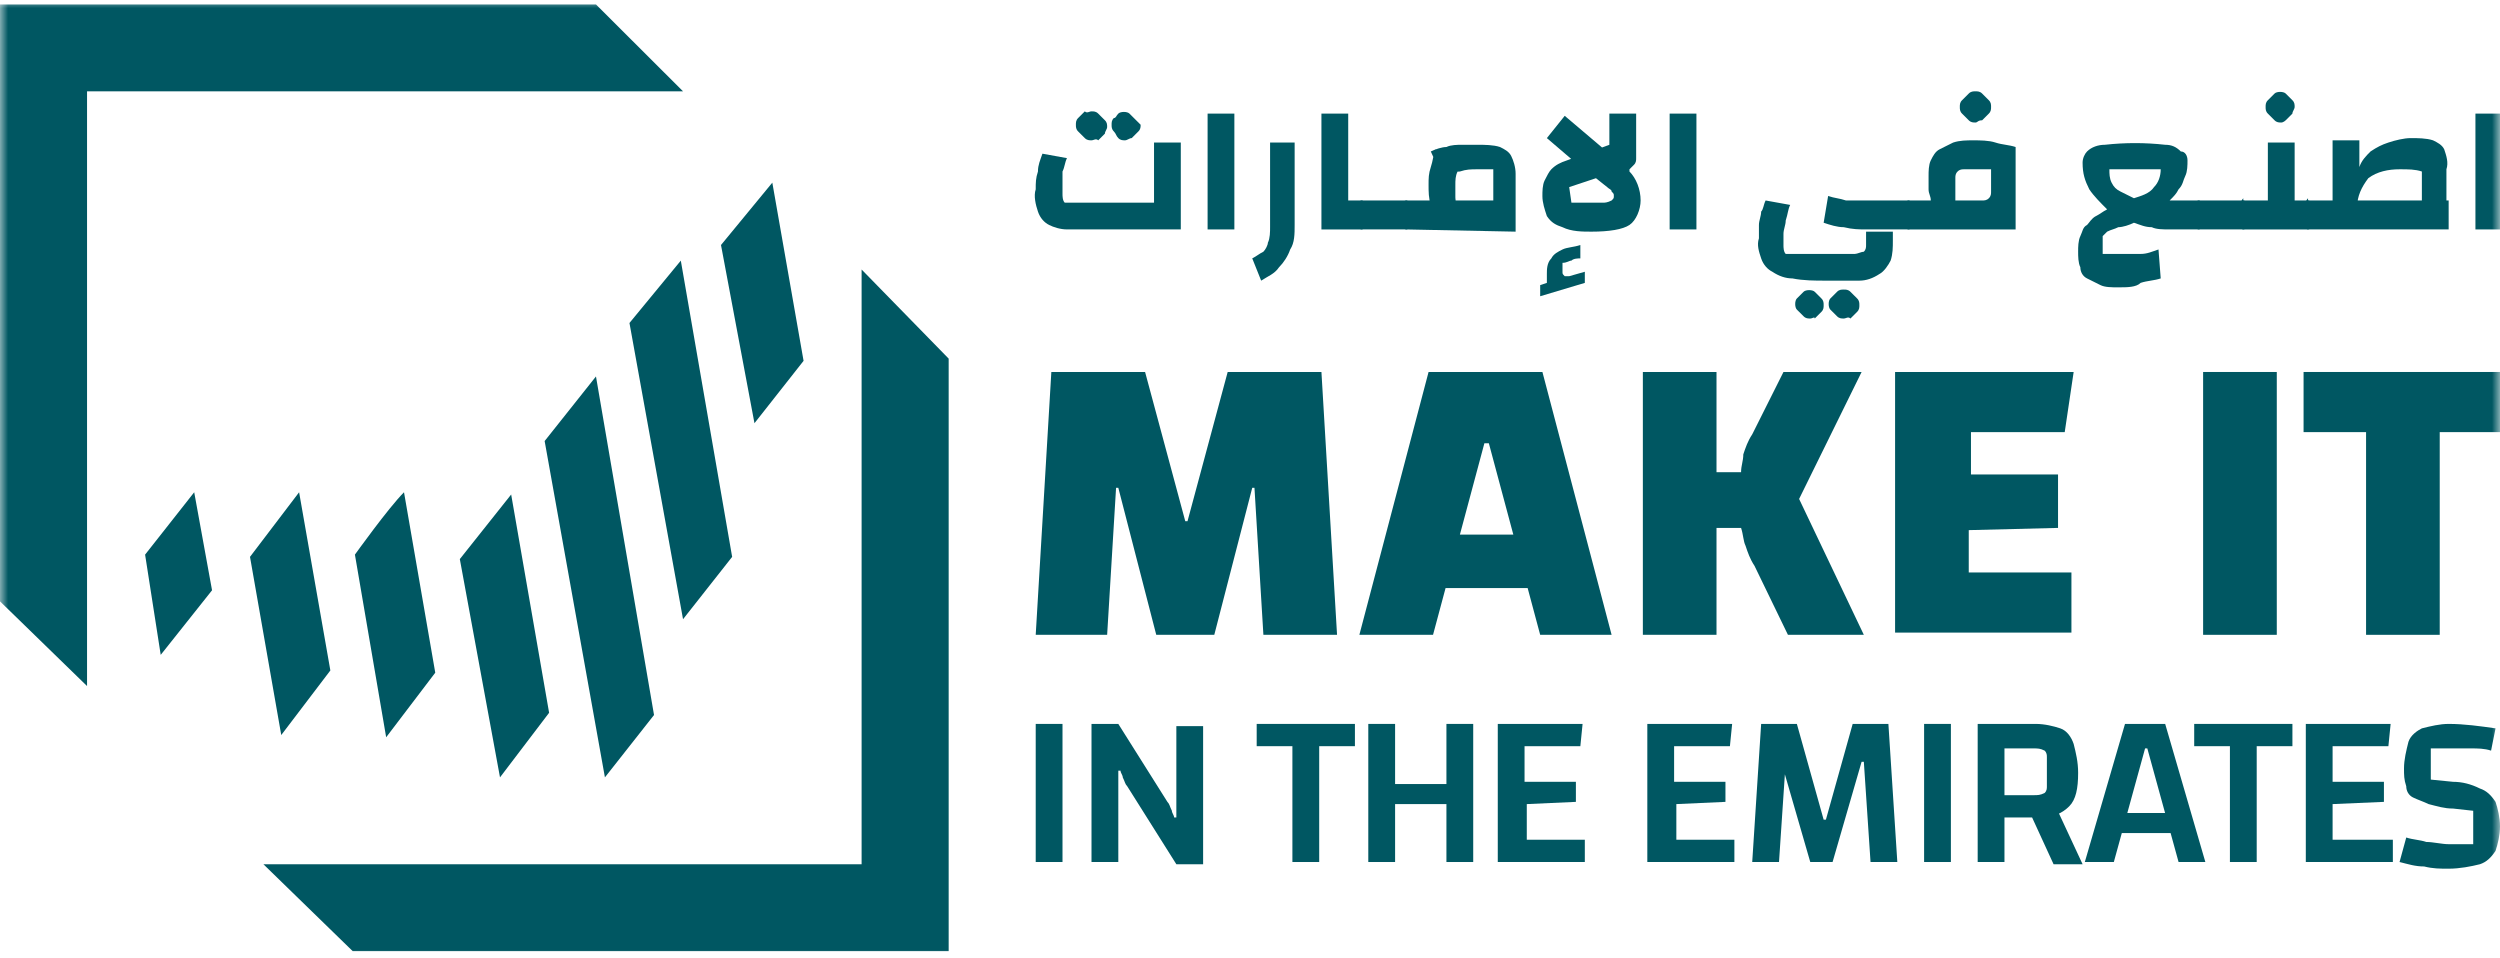
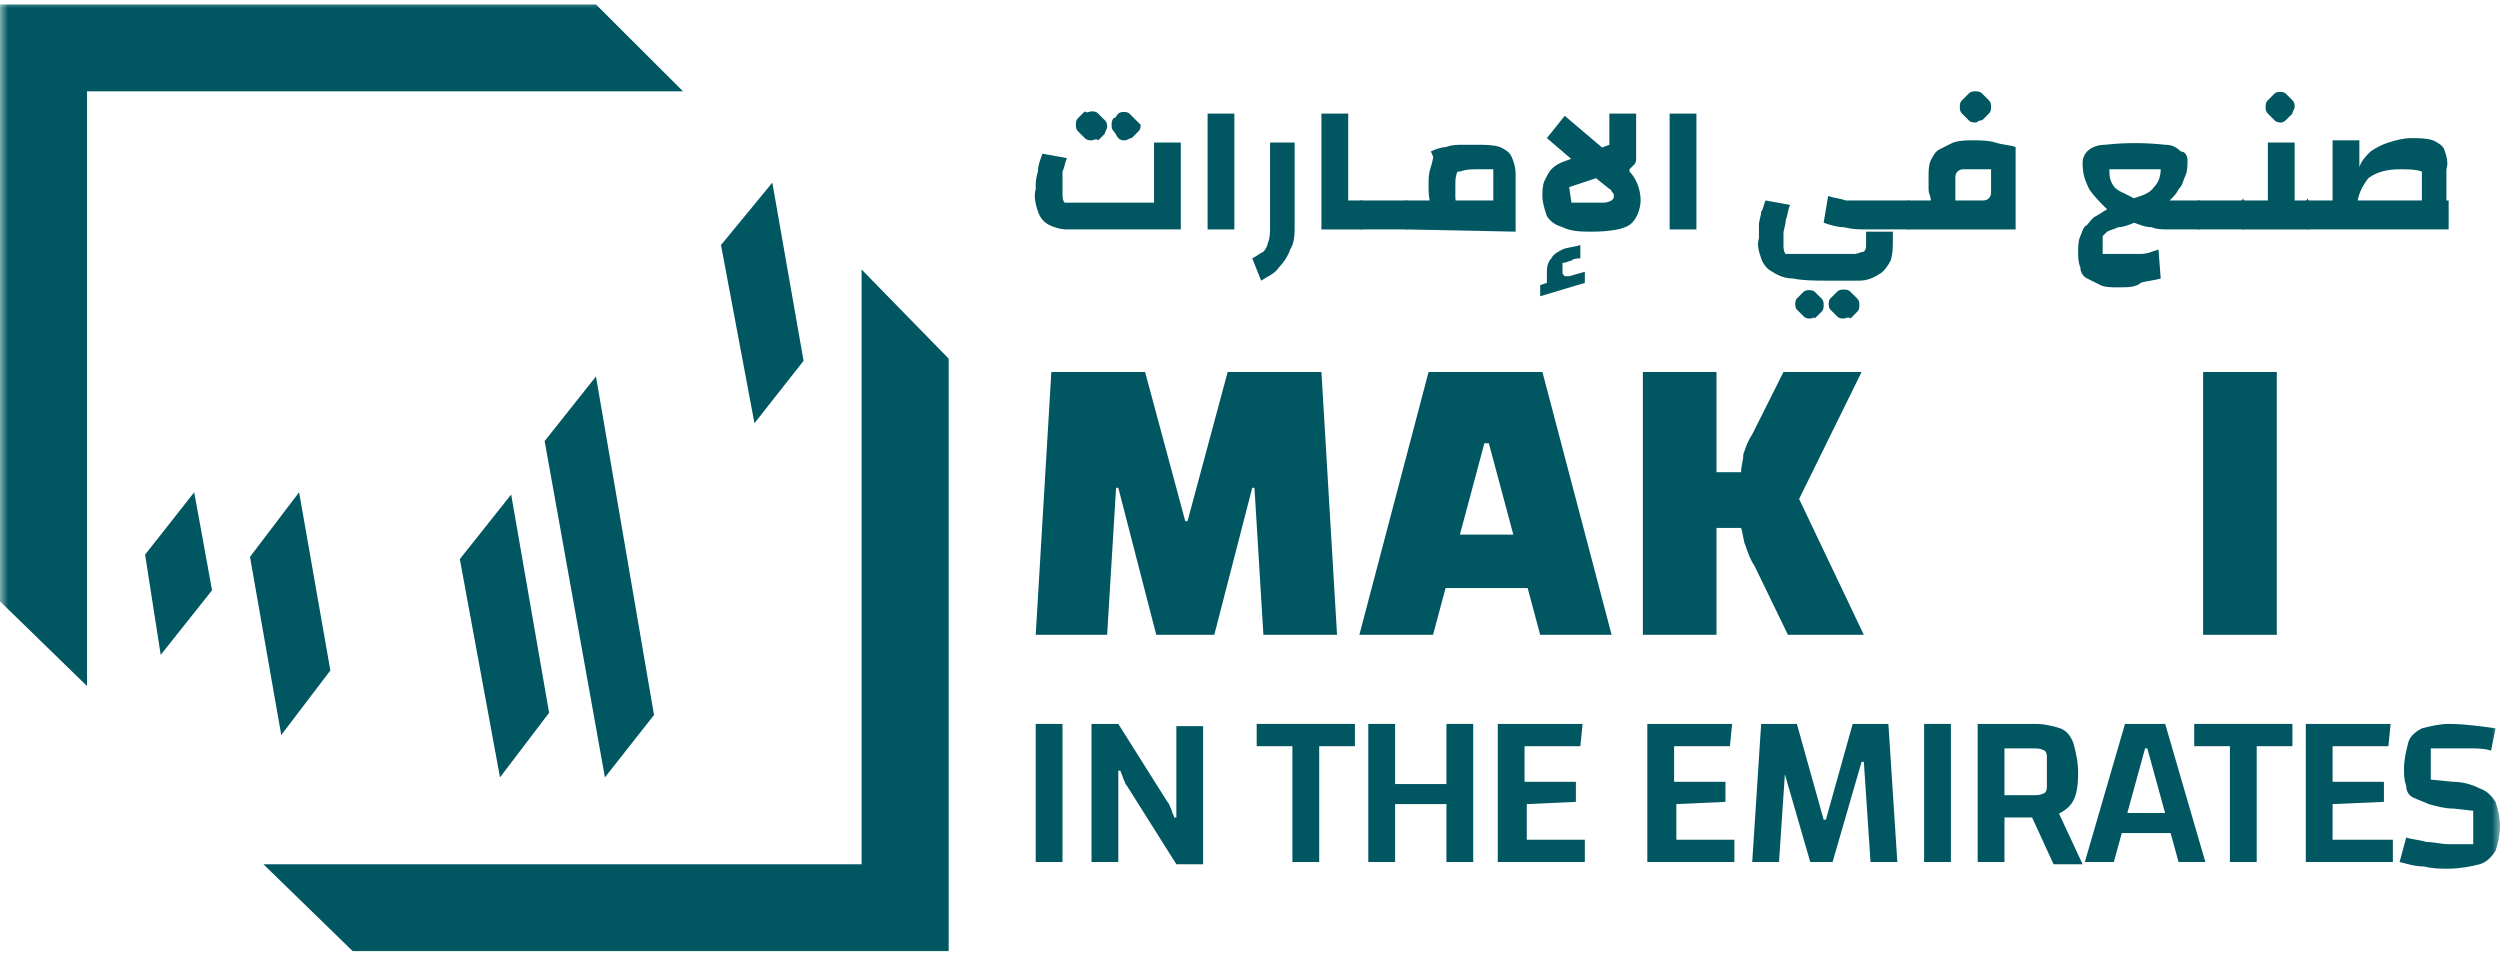
<svg xmlns="http://www.w3.org/2000/svg" width="154" height="59" viewBox="0 0 154 59" fill="none">
  <g clip-path="url(#clip0_1_2)">
    <mask id="mask0_1_2" style="mask-type:luminance" maskUnits="userSpaceOnUse" x="0" y="0" width="154" height="59">
      <path d="M154 0H0V59H154V0Z" fill="white" />
    </mask>
    <g mask="url(#mask0_1_2)">
      <path d="M65.725 14.132C65.312 14.132 64.9 13.995 64.625 13.858C64.35 13.721 64.075 13.446 63.938 13.035C63.8 12.623 63.663 12.074 63.8 11.663C63.8 11.251 63.8 10.977 63.938 10.565C63.938 10.153 64.075 9.879 64.213 9.467L65.725 9.742C65.588 10.016 65.588 10.291 65.45 10.565C65.45 10.839 65.45 11.114 65.45 11.251C65.45 11.525 65.45 11.663 65.45 11.937C65.45 12.074 65.45 12.349 65.588 12.486H71.088V8.781H72.737V14.132H65.725ZM67.237 8.644C67.1 8.644 66.963 8.644 66.825 8.507C66.688 8.37 66.55 8.232 66.412 8.095C66.275 7.958 66.275 7.821 66.275 7.684C66.275 7.546 66.275 7.409 66.412 7.272C66.55 7.135 66.688 6.998 66.825 6.86C66.963 6.998 67.1 6.86 67.237 6.86C67.375 6.86 67.513 6.86 67.65 6.998C67.787 7.135 67.925 7.272 68.062 7.409C68.2 7.546 68.2 7.684 68.2 7.821C68.2 7.958 68.062 8.095 68.062 8.232C67.925 8.37 67.787 8.507 67.65 8.644C67.513 8.507 67.375 8.644 67.237 8.644ZM69.3 8.644C69.162 8.644 69.025 8.644 68.888 8.507C68.75 8.37 68.75 8.232 68.612 8.095C68.475 7.958 68.475 7.821 68.475 7.684C68.475 7.546 68.475 7.409 68.612 7.272C68.75 7.272 68.75 7.135 68.888 6.998C69.025 6.86 69.438 6.86 69.575 6.998C69.713 7.135 69.85 7.272 69.987 7.409C70.125 7.546 70.125 7.546 70.263 7.684C70.263 7.821 70.263 7.958 70.125 8.095C69.987 8.232 69.85 8.37 69.713 8.507C69.575 8.507 69.438 8.644 69.3 8.644Z" fill="#005762" />
      <path d="M74.388 14.133V6.998H76.037V14.133H74.388Z" fill="#005762" />
      <path d="M77.688 17.288L77.138 15.916C77.412 15.779 77.55 15.642 77.825 15.505C77.963 15.367 78.1 15.093 78.1 14.956C78.237 14.681 78.237 14.27 78.237 13.995V8.781H79.75V13.858C79.75 14.407 79.75 14.956 79.475 15.367C79.338 15.779 79.062 16.191 78.787 16.465C78.513 16.877 78.1 17.014 77.688 17.288Z" fill="#005762" />
      <path d="M81.4 14.133V6.998H83.05V12.349H83.875V14.133H81.4ZM83.875 14.133V12.349C84.013 12.349 84.013 12.486 84.013 12.624C84.15 13.035 84.15 13.447 84.013 13.996C84.013 13.996 84.013 14.133 83.875 14.133Z" fill="#005762" />
      <path d="M83.875 14.132C83.737 14.132 83.737 13.995 83.737 13.858C83.737 13.584 83.737 13.446 83.737 13.172C83.737 12.898 83.737 12.76 83.737 12.486C83.737 12.349 83.875 12.349 83.875 12.349V14.132ZM83.875 14.132V12.349H86.625V14.132H83.875ZM86.625 14.132V12.349C86.763 12.349 86.763 12.486 86.763 12.623C86.763 12.898 86.763 13.035 86.763 13.309C86.763 13.584 86.763 13.721 86.763 13.995C86.763 13.995 86.763 14.132 86.625 14.132Z" fill="#005762" />
      <path d="M86.625 14.133C86.487 14.133 86.487 13.996 86.487 13.858C86.35 13.447 86.35 13.035 86.487 12.486C86.487 12.349 86.625 12.349 86.625 12.349V14.133ZM86.625 14.133V12.349H91.987V10.428C91.85 10.428 91.713 10.428 91.575 10.428C91.438 10.428 91.3 10.428 91.025 10.428C90.612 10.428 90.338 10.428 89.925 10.566C89.513 10.566 89.237 10.703 88.825 10.84L88.138 9.331C88.412 9.193 88.825 9.056 89.1 9.056C89.375 8.919 89.787 8.919 90.062 8.919C90.338 8.919 90.75 8.919 91.025 8.919C91.438 8.919 91.987 8.919 92.4 9.056C92.675 9.193 92.95 9.331 93.088 9.605C93.225 9.879 93.362 10.291 93.362 10.703V14.27L86.625 14.133ZM88.55 13.584C88.275 13.31 88.138 13.035 88.138 12.624C88 12.212 88 11.8 88 11.389C88 10.977 88 10.703 88.138 10.291C88.275 9.879 88.275 9.605 88.412 9.193L90.062 9.605C89.925 10.017 89.787 10.291 89.787 10.566C89.65 10.84 89.65 11.114 89.65 11.389C89.65 11.663 89.65 11.938 89.65 12.075C89.65 12.212 89.65 12.486 89.787 12.624C89.787 12.761 89.925 12.898 90.062 13.035L88.55 13.584Z" fill="#005762" />
      <path d="M94.875 18.249V17.563L95.287 17.426C95.287 17.289 95.287 17.289 95.287 17.151C95.287 17.014 95.287 16.877 95.287 16.877C95.287 16.603 95.287 16.191 95.562 15.917C95.7 15.642 95.975 15.505 96.25 15.368C96.525 15.231 96.937 15.231 97.35 15.093V15.917C97.212 15.917 96.937 15.917 96.8 16.054C96.662 16.054 96.525 16.191 96.25 16.191V16.74C96.25 16.877 96.25 16.877 96.387 17.014C96.525 17.014 96.662 17.014 96.662 17.014L97.625 16.74V17.426L94.875 18.249ZM98.037 14.27C97.487 14.27 96.8 14.27 96.25 13.996C95.837 13.858 95.562 13.721 95.287 13.31C95.15 12.898 95.012 12.486 95.012 12.075C95.012 11.8 95.012 11.389 95.15 11.114C95.287 10.84 95.425 10.566 95.562 10.428C95.837 10.154 96.112 10.017 96.525 9.879L99.137 8.919V6.998H100.787V8.919C100.787 9.331 100.787 9.468 100.787 9.742C100.787 9.879 100.787 10.017 100.65 10.154C100.512 10.291 100.512 10.291 100.375 10.428V10.566C100.787 10.977 101.062 11.663 101.062 12.349C101.062 12.898 100.787 13.584 100.375 13.858C99.962 14.133 99.137 14.27 98.037 14.27ZM97.212 10.154L95.287 8.507L96.387 7.135L99.137 9.468L97.212 10.154ZM96.8 12.486H98.725C98.862 12.486 99 12.486 99.275 12.349C99.412 12.212 99.412 12.212 99.412 12.075C99.412 11.938 99.412 11.938 99.275 11.8C99.275 11.663 99.137 11.663 99 11.526L98.312 10.977L96.662 11.526L96.8 12.486Z" fill="#005762" />
      <path d="M102.85 14.133V6.998H104.5V14.133H102.85Z" fill="#005762" />
      <path d="M112.475 17.288C111.787 17.288 111.1 17.288 110.412 17.151C110 17.151 109.587 17.014 109.175 16.739C108.9 16.602 108.625 16.328 108.487 15.916C108.35 15.505 108.212 15.093 108.35 14.681C108.35 14.407 108.35 14.132 108.35 13.858C108.35 13.584 108.487 13.309 108.487 13.035C108.625 12.898 108.625 12.623 108.762 12.349L110.275 12.623C110.137 12.898 110.137 13.172 110 13.584C110 13.858 109.862 14.132 109.862 14.407C109.862 14.681 109.862 14.818 109.862 15.093C109.862 15.23 109.862 15.505 110 15.642H113.162C113.575 15.642 113.85 15.642 114.262 15.642C114.4 15.642 114.675 15.505 114.812 15.505C114.95 15.367 114.95 15.23 114.95 15.093V14.27H116.6V14.818C116.6 15.23 116.6 15.642 116.462 16.053C116.325 16.328 116.05 16.739 115.775 16.877C115.362 17.151 114.95 17.288 114.537 17.288C113.85 17.288 113.162 17.288 112.475 17.288ZM111.512 19.621C111.375 19.621 111.237 19.621 111.1 19.483C110.962 19.346 110.825 19.209 110.687 19.072C110.55 18.935 110.55 18.523 110.687 18.386C110.825 18.249 110.962 18.111 111.1 17.974C111.237 17.837 111.65 17.837 111.787 17.974C111.925 18.111 112.062 18.249 112.2 18.386C112.337 18.523 112.337 18.66 112.337 18.797C112.337 18.935 112.337 19.072 112.2 19.209C112.062 19.346 111.925 19.483 111.787 19.621C111.787 19.483 111.65 19.621 111.512 19.621ZM114.95 14.132C114.537 14.132 114.125 14.132 113.575 13.995C113.162 13.995 112.75 13.858 112.337 13.721L112.612 12.074C113.025 12.211 113.3 12.211 113.712 12.349C113.987 12.349 114.262 12.349 114.537 12.349H117.562V14.132H114.95ZM113.575 19.621C113.437 19.621 113.3 19.621 113.162 19.483C113.025 19.346 112.887 19.209 112.75 19.072C112.612 18.935 112.612 18.523 112.75 18.386C112.887 18.249 113.025 18.111 113.162 17.974C113.3 17.837 113.437 17.837 113.575 17.837C113.712 17.837 113.85 17.837 113.987 17.974C114.125 18.111 114.262 18.249 114.4 18.386C114.537 18.523 114.537 18.66 114.537 18.797C114.537 18.935 114.537 19.072 114.4 19.209C114.262 19.346 114.125 19.483 113.987 19.621C113.85 19.483 113.712 19.621 113.575 19.621ZM117.562 14.132V12.349C117.7 12.349 117.7 12.486 117.7 12.623C117.837 13.035 117.837 13.446 117.7 13.995C117.7 13.995 117.7 14.132 117.562 14.132Z" fill="#005762" />
      <path d="M117.562 14.133C117.425 14.133 117.425 13.996 117.425 13.858C117.425 13.584 117.425 13.447 117.425 13.172C117.425 12.898 117.425 12.761 117.425 12.486C117.425 12.349 117.562 12.349 117.562 12.349V14.133ZM117.562 14.133V12.349H118.937C118.937 12.075 118.8 11.938 118.8 11.663C118.8 11.389 118.8 11.114 118.8 10.84C118.8 10.566 118.8 10.154 118.937 9.879C119.075 9.605 119.212 9.331 119.487 9.193C119.762 9.056 120.037 8.919 120.312 8.782C120.725 8.645 121.137 8.645 121.55 8.645C121.962 8.645 122.512 8.645 122.925 8.782C123.337 8.919 123.75 8.919 124.162 9.056V14.133H117.562ZM120.45 12.349H122.1C122.237 12.349 122.375 12.349 122.512 12.212C122.65 12.075 122.65 11.938 122.65 11.8V10.428H121C120.862 10.428 120.725 10.428 120.587 10.566C120.45 10.703 120.45 10.84 120.45 10.977V12.349ZM121.687 7.547C121.55 7.547 121.412 7.547 121.275 7.41C121.137 7.272 121 7.135 120.862 6.998C120.725 6.861 120.725 6.724 120.725 6.586C120.725 6.449 120.725 6.312 120.862 6.175C121 6.038 121.137 5.9 121.275 5.763C121.412 5.626 121.55 5.626 121.687 5.626C121.825 5.626 121.962 5.626 122.1 5.763C122.237 5.9 122.375 6.038 122.512 6.175C122.65 6.312 122.65 6.449 122.65 6.586C122.65 6.724 122.65 6.861 122.512 6.998C122.375 7.135 122.237 7.272 122.1 7.41C121.825 7.41 121.825 7.547 121.687 7.547Z" fill="#005762" />
      <path d="M130.488 17.7C130.075 17.7 129.663 17.7 129.388 17.562C129.113 17.425 128.838 17.288 128.563 17.151C128.288 17.014 128.15 16.739 128.15 16.465C128.013 16.19 128.013 15.779 128.013 15.504C128.013 15.23 128.013 14.818 128.15 14.544C128.288 14.27 128.288 13.995 128.563 13.858C128.7 13.721 128.838 13.446 129.113 13.309C129.388 13.172 129.525 13.035 129.8 12.897C129.388 12.486 128.975 12.074 128.7 11.662C128.425 11.114 128.288 10.702 128.288 10.016C128.288 9.742 128.425 9.467 128.563 9.33C128.838 9.056 129.25 8.918 129.663 8.918C130.9 8.781 132.138 8.781 133.375 8.918C133.788 8.918 134.063 9.056 134.338 9.33C134.613 9.33 134.75 9.604 134.75 9.879C134.75 10.153 134.75 10.565 134.613 10.839C134.475 11.114 134.475 11.388 134.2 11.662C134.063 11.937 133.925 12.074 133.65 12.349H134.2C134.338 12.349 134.613 12.349 134.75 12.349H135.438V14.132H133.65C133.238 14.132 132.825 14.132 132.55 13.995C132.138 13.995 131.863 13.858 131.45 13.721C131.175 13.858 130.763 13.995 130.488 13.995C130.213 14.132 130.075 14.132 129.8 14.27C129.663 14.407 129.525 14.544 129.525 14.544V15.642C129.663 15.642 129.938 15.642 130.075 15.642C130.35 15.642 130.625 15.642 130.763 15.642C131.175 15.642 131.45 15.642 131.863 15.642C132.275 15.642 132.55 15.504 132.963 15.367L133.1 17.151C132.688 17.288 132.275 17.288 131.863 17.425C131.588 17.7 131.038 17.7 130.488 17.7ZM131.45 12.211C131.863 12.074 132.413 11.937 132.688 11.525C132.963 11.251 133.1 10.839 133.1 10.428H129.938C129.938 10.702 129.938 10.976 130.075 11.251C130.213 11.525 130.35 11.662 130.625 11.8C130.9 11.937 131.175 12.074 131.45 12.211ZM135.438 14.132V12.349C135.575 12.349 135.575 12.486 135.575 12.623C135.575 12.897 135.575 13.035 135.575 13.309C135.575 13.584 135.575 13.721 135.575 13.995C135.575 13.995 135.575 14.132 135.438 14.132Z" fill="#005762" />
      <path d="M135.437 14.132C135.3 14.132 135.3 13.995 135.3 13.858C135.3 13.584 135.3 13.446 135.3 13.172C135.3 12.898 135.3 12.76 135.3 12.486C135.3 12.349 135.437 12.349 135.437 12.349V14.132ZM135.437 14.132V12.349H138.187V14.132H135.437ZM138.187 14.132V12.349C138.325 12.349 138.325 12.486 138.325 12.623C138.325 12.898 138.325 13.035 138.325 13.309C138.325 13.584 138.325 13.721 138.325 13.995C138.325 13.995 138.325 14.132 138.187 14.132Z" fill="#005762" />
      <path d="M138.187 14.133C138.05 14.133 138.05 13.996 138.05 13.858C138.05 13.584 138.05 13.447 138.05 13.172C138.05 12.898 138.05 12.761 138.05 12.486C138.05 12.349 138.187 12.212 138.187 12.212V14.133ZM138.187 14.133V12.349H140.525L139.7 13.172V8.782H141.35V14.133H138.187ZM140.525 7.547C140.387 7.547 140.25 7.547 140.112 7.41C139.975 7.272 139.837 7.135 139.7 6.998C139.562 6.861 139.562 6.724 139.562 6.586C139.562 6.449 139.562 6.312 139.7 6.175C139.837 6.037 139.975 5.9 140.112 5.763C140.25 5.626 140.662 5.626 140.8 5.763C140.937 5.9 141.075 6.037 141.212 6.175C141.35 6.312 141.35 6.449 141.35 6.586C141.35 6.724 141.212 6.861 141.212 6.998C141.075 7.135 140.937 7.272 140.8 7.41C140.8 7.41 140.662 7.547 140.525 7.547ZM141.35 14.133V12.349H142.175V14.133H141.35ZM142.175 14.133V12.349C142.312 12.349 142.312 12.486 142.312 12.623C142.312 12.898 142.312 13.035 142.312 13.31C142.312 13.584 142.312 13.721 142.312 13.996C142.312 13.996 142.312 14.133 142.175 14.133Z" fill="#005762" />
      <path d="M142.175 14.132C142.037 14.132 142.037 13.995 142.037 13.858C142.037 13.584 142.037 13.446 142.037 13.172C142.037 12.898 142.037 12.76 142.037 12.486C142.037 12.349 142.175 12.211 142.175 12.211V14.132ZM142.175 14.132V12.349H150.837V14.132H142.175ZM149.187 14.132V10.565C148.775 10.428 148.362 10.428 147.812 10.428C147.125 10.428 146.437 10.565 145.887 10.977C145.475 11.525 145.2 12.074 145.2 12.76H143.687V8.644H145.337V10.291C145.475 9.879 145.75 9.605 146.025 9.33C146.437 9.056 146.712 8.918 147.125 8.781C147.537 8.644 148.087 8.507 148.5 8.507C148.912 8.507 149.462 8.507 149.875 8.644C150.15 8.781 150.425 8.918 150.562 9.193C150.7 9.605 150.837 10.016 150.7 10.428V13.858H149.187V14.132Z" fill="#005762" />
-       <path d="M152.487 14.133V6.998H154.137V14.133H152.487Z" fill="#005762" />
+       <path d="M152.487 14.133V6.998V14.133H152.487Z" fill="#005762" />
      <path d="M63.8 39.105L64.763 22.914H70.537L73.013 32.107H73.15L75.625 22.914H81.4L82.362 39.105H77.825L77.275 30.049H77.138L74.8 39.105H71.225L68.888 30.049H68.75L68.2 39.105H63.8Z" fill="#005762" />
      <path d="M83.737 39.105L88 22.914H95.013L99.275 39.105H94.875L91.713 27.305H91.438L88.275 39.105H83.737ZM86.625 36.223V32.93H96.525V36.223H86.625Z" fill="#005762" />
      <path d="M101.2 39.105V22.914H105.737V39.105H101.2ZM110.137 39.105L108.075 34.851C107.8 34.44 107.662 34.028 107.525 33.616C107.387 33.342 107.387 32.93 107.25 32.519H105.187V29.088H107.25C107.25 28.677 107.387 28.402 107.387 27.991C107.525 27.579 107.662 27.168 107.937 26.756L109.862 22.914H114.675L110.825 30.735L114.812 39.105H110.137Z" fill="#005762" />
-       <path d="M121.275 32.656V35.263H127.6V38.968H116.737V22.914H127.737L127.187 26.619H121.412V29.226H126.775V32.519L121.275 32.656Z" fill="#005762" />
      <path d="M135.712 22.914H140.25V39.105H135.712V22.914Z" fill="#005762" />
-       <path d="M150.287 26.619V39.105H145.75V26.619H141.9V22.914H154V26.619H150.287Z" fill="#005762" />
      <path d="M63.8 44.593H65.45V53.1H63.8V44.593Z" fill="#005762" />
      <path d="M67.237 53.1V44.593H68.888L71.912 49.395C72.05 49.532 72.05 49.669 72.188 49.944C72.188 50.081 72.325 50.218 72.325 50.356H72.463V44.73H74.112V53.237H72.463L69.438 48.435C69.3 48.297 69.3 48.16 69.162 47.886C69.162 47.749 69.025 47.611 69.025 47.474H68.888V53.1H67.237Z" fill="#005762" />
      <path d="M81.263 45.965V53.1H79.612V45.965H77.412V44.593H83.463V45.965H81.263Z" fill="#005762" />
      <path d="M85.938 53.1H84.287V44.593H85.938V53.1ZM89.237 49.532H85.525V48.297H89.237V49.532ZM89.1 44.593H90.75V53.1H89.1V44.593Z" fill="#005762" />
      <path d="M94.05 49.532V51.728H97.625V53.1H92.263V44.593H97.487L97.35 45.965H93.912V48.16H97.075V49.395L94.05 49.532Z" fill="#005762" />
      <path d="M103.263 49.532V51.728H106.838V53.1H101.475V44.593H106.7L106.563 45.965H103.125V48.16H106.288V49.395L103.263 49.532Z" fill="#005762" />
      <path d="M107.937 53.1L108.487 44.593H110.687L112.337 50.493H112.475L114.125 44.593H116.325L116.875 53.1H115.225L114.812 46.925H114.675L112.887 53.1H111.512L109.725 46.925H110L109.587 53.1H107.937Z" fill="#005762" />
      <path d="M118.525 44.593H120.175V53.1H118.525V44.593Z" fill="#005762" />
      <path d="M123.475 50.218V53.1H121.825V44.593H125.4C125.95 44.593 126.5 44.73 126.913 44.867C127.325 45.004 127.6 45.416 127.738 45.828C127.875 46.377 128.013 46.925 128.013 47.611C128.013 48.572 127.875 49.258 127.463 49.669C127.05 50.081 126.5 50.356 125.675 50.356H123.475V50.218ZM123.475 48.983H125.263C125.538 48.983 125.675 48.983 125.95 48.846C126.088 48.709 126.088 48.572 126.088 48.435V46.651C126.088 46.514 126.088 46.377 125.95 46.239C125.675 46.102 125.538 46.102 125.263 46.102H123.475V48.983ZM126.5 49.395L128.288 53.237H126.5L124.988 49.944L126.5 49.395Z" fill="#005762" />
      <path d="M128.425 53.1L130.9 44.593H133.375L135.85 53.1H134.2L132.275 46.102H132.137L130.212 53.1H128.425ZM129.8 51.316V50.081H134.612V51.316H129.8Z" fill="#005762" />
      <path d="M139.013 45.965V53.1H137.363V45.965H135.163V44.593H141.213V45.965H139.013Z" fill="#005762" />
      <path d="M143.688 49.532V51.728H147.4V53.1H142.038V44.593H147.263L147.125 45.965H143.688V48.16H146.85V49.395L143.688 49.532Z" fill="#005762" />
      <path d="M148.225 51.59C148.637 51.728 149.05 51.728 149.462 51.865C149.875 51.865 150.425 52.002 150.837 52.002C151.112 52.002 151.25 52.002 151.525 52.002H152.35V49.944L151.112 49.807C150.562 49.807 150.15 49.669 149.6 49.532C149.325 49.395 148.912 49.258 148.637 49.121C148.362 48.983 148.225 48.709 148.225 48.435C148.087 48.023 148.087 47.749 148.087 47.337C148.087 46.788 148.225 46.239 148.362 45.69C148.5 45.279 148.912 45.004 149.187 44.867C149.737 44.73 150.287 44.593 150.837 44.593C151.8 44.593 152.762 44.73 153.725 44.867L153.45 46.239C153.037 46.102 152.625 46.102 152.212 46.102C151.8 46.102 151.387 46.102 150.975 46.102C150.7 46.102 150.425 46.102 150.287 46.102C150.15 46.102 149.875 46.102 149.737 46.102V48.023L151.112 48.16C151.662 48.16 152.212 48.297 152.762 48.572C153.175 48.709 153.45 48.983 153.725 49.395C153.862 49.807 154 50.356 154 50.904C154 51.453 153.862 52.002 153.725 52.414C153.45 52.825 153.175 53.1 152.762 53.237C152.212 53.374 151.525 53.511 150.837 53.511C150.287 53.511 149.875 53.511 149.325 53.374C148.775 53.374 148.362 53.237 147.812 53.1L148.225 51.59Z" fill="#005762" />
      <path d="M53.075 16.602V53.237H16.225L21.725 58.589H58.438V22.091L53.075 16.602Z" fill="#005762" />
      <path d="M42.075 5.626L36.712 0.274H-0.138V36.909L5.362 42.261V5.626H42.075Z" fill="#005762" />
      <path d="M9.9 40.34L13.062 36.361L11.963 30.323L8.938 34.165L9.9 40.34Z" fill="#005762" />
      <path d="M17.325 45.279L20.35 41.3L18.425 30.323L15.4 34.302L17.325 45.279Z" fill="#005762" />
-       <path d="M23.788 45.416L26.812 41.437L24.887 30.323C23.925 31.284 21.863 34.165 21.863 34.165L23.788 45.416Z" fill="#005762" />
      <path d="M30.8 47.886L33.825 43.907L31.488 30.461L28.325 34.44L30.8 47.886Z" fill="#005762" />
      <path d="M37.263 47.886L40.288 44.044L36.712 23.189L33.55 27.168L37.263 47.886Z" fill="#005762" />
-       <path d="M42.075 38.144L45.1 34.303L41.938 16.054L38.775 19.896L42.075 38.144Z" fill="#005762" />
      <path d="M46.475 26.07L49.5 22.228L47.575 11.251L44.413 15.093L46.475 26.07Z" fill="#005762" />
    </g>
  </g>
  <defs>
    <clipPath id="clip0_1_2">
      <rect width="154" height="59" fill="white" />
    </clipPath>
  </defs>
</svg>